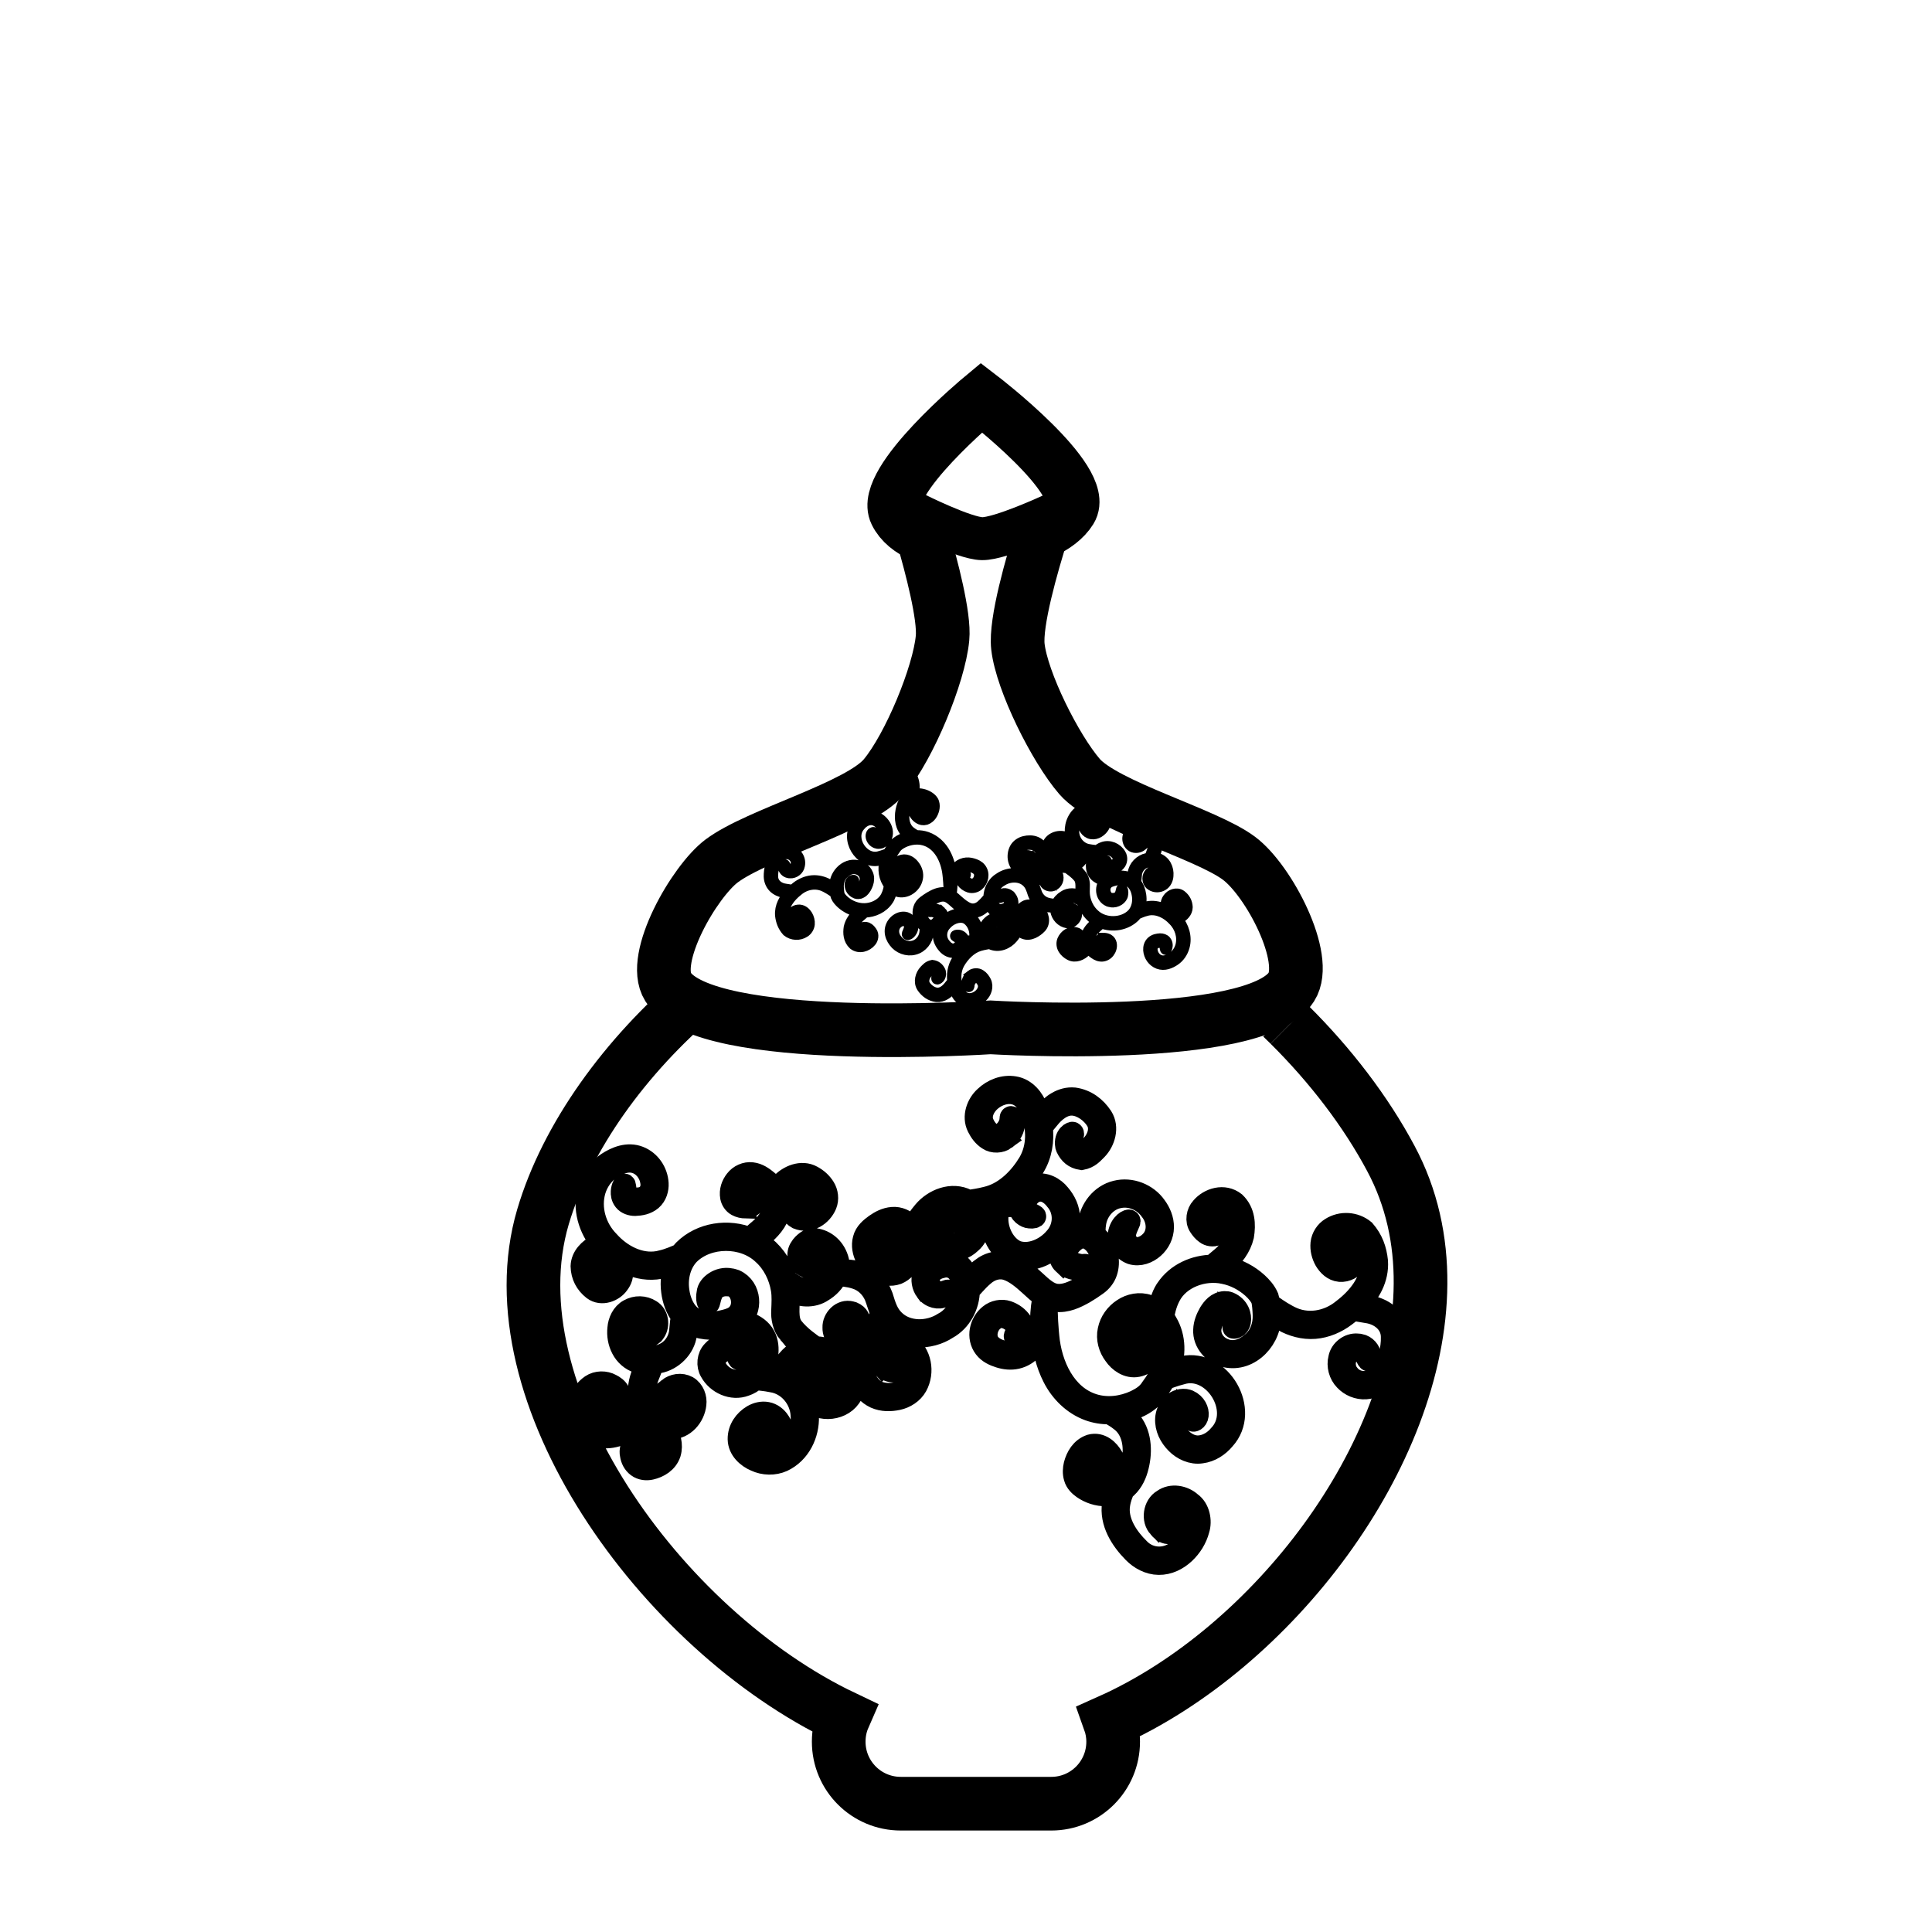
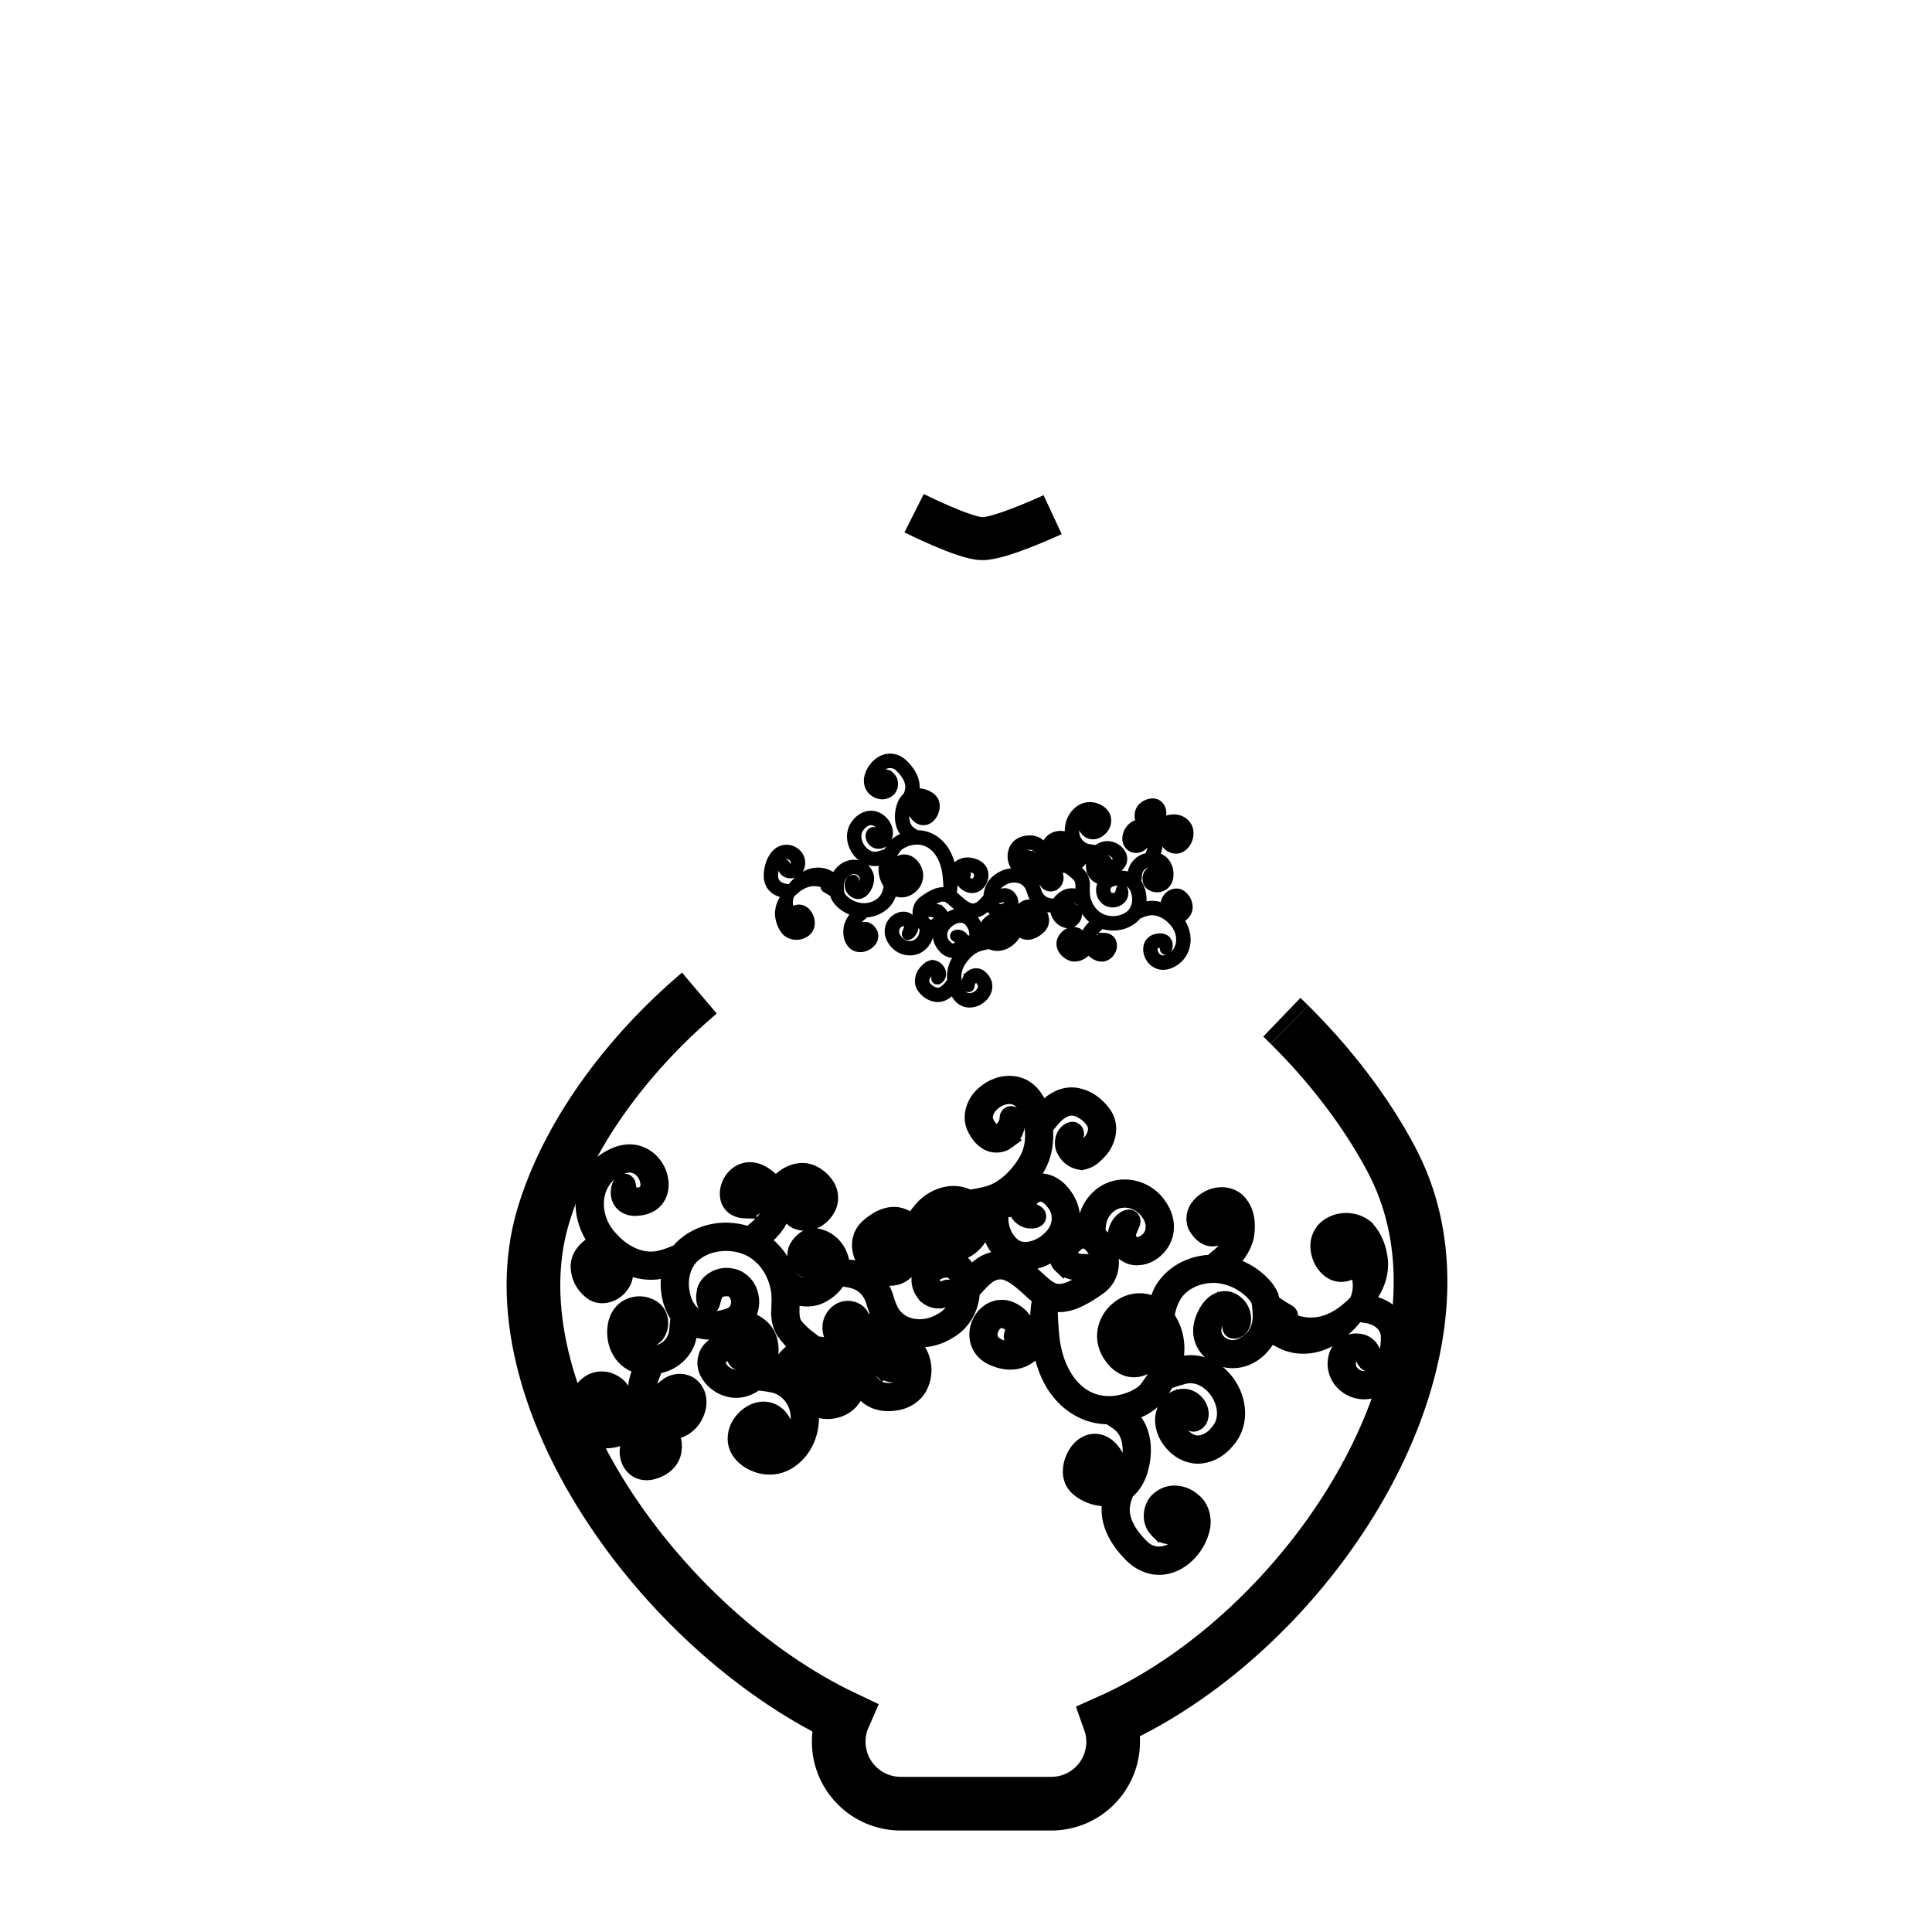
<svg xmlns="http://www.w3.org/2000/svg" xmlns:xlink="http://www.w3.org/1999/xlink" version="1.1" id="Layer_1" x="0px" y="0px" width="180px" height="180px" viewBox="0 0 180 180" enable-background="new 0 0 180 180" xml:space="preserve">
  <symbol id="Florid_Vector_Pack_01" viewBox="-39.229 -23.248 78.457 46.496">
-     <path fill="none" stroke="#000000" stroke-width="2" stroke-miterlimit="10" d="M37.467,0.815   c-0.497,0.526-1.163,0.812-1.815,0.961l-0.207,0.046c-0.373,0.068-0.716,0.072-0.994,0.042c1.082,1.081,1.92,2.48,1.808,4.121   c-0.113,1.07-0.438,2.005-1.197,2.878c-0.886,0.733-2.157,0.81-3.121,0.201c-0.478-0.286-0.843-0.842-0.902-1.42   c-0.056-0.57,0.089-1.119,0.358-1.6c0.28-0.457,0.724-0.933,1.375-0.993c0.661-0.043,1.185,0.282,1.543,0.797h-0.001   c0.446,0.845-0.216,1.576-0.635,1.705c-0.485,0.199-0.793-0.06-0.734-0.118c0.043-0.085,0.287-0.044,0.558-0.289   c0.276-0.225,0.52-0.719,0.2-1.068c-0.04-0.058-0.11-0.104-0.159-0.16c-0.631-0.564-1.441-0.085-1.735,0.72   c-0.339,0.788-0.114,1.665,0.661,2.004c0.708,0.359,1.724,0.215,2.257-0.334c0.48-0.635,0.867-1.558,0.907-2.404   c0.122-1.784-1.156-3.341-2.587-4.432c-1.399-1.157-3.355-1.481-4.965-0.636C28,0.88,27.915,0.918,27.832,0.967   c-0.696,0.376-1.26,0.802-1.619,1.042c-0.025,0.189-0.065,0.39-0.132,0.625c-0.237,0.549-0.603,0.946-0.993,1.311   c-0.788,0.718-1.751,1.222-2.784,1.483c-0.182,0.045-0.364,0.078-0.547,0.103c0.084,0.053,0.17,0.112,0.255,0.179l0,0   c0.82,0.65,1.508,1.549,1.765,2.622c0.173,1.053,0.129,2.251-0.774,3.115c-1.016,0.805-2.416,0.375-3.135-0.486   c-0.393-0.42-0.556-1.213-0.176-1.757c0.163-0.241,0.325-0.458,0.594-0.645c0.243-0.195,0.69-0.283,1.014-0.117v0.001   c0.766,0.464,0.735,1.104,0.613,1.146c-0.151,0.1-0.518-0.437-0.915-0.59l-0.077-0.018c-0.222-0.053-0.602,0.365-0.756,0.674   c-0.143,0.313-0.024,0.692,0.262,0.988c0.553,0.596,1.605,0.833,2.185,0.309c0.582-0.523,0.711-1.568,0.563-2.403   c-0.17-0.867-0.717-1.638-1.415-2.228l-0.112-0.092c-0.298-0.243-0.561-0.468-0.71-0.644c-1.681-0.013-3.372-0.754-4.34-2.205   c-0.059-0.096-0.132-0.186-0.18-0.293c-0.371-0.705-0.469-1.385-0.453-1.88c-0.287,0.286-0.632,0.521-1.035,0.656   c-0.801,0.282-1.699,0.101-2.366-0.35c-0.678-0.442-1.189-1.144-1.355-1.954c-0.182-0.81,0.072-1.688,0.554-2.314   c0.427-0.631,1.254-1.238,2.164-1.052c0.861,0.181,1.54,0.844,1.721,1.719h-0.001c0.218,1.324-1.412,1.988-1.98,1.324   c-0.493-0.536-0.452-0.965-0.395-0.981c0.086-0.053,0.264,0.39,0.718,0.67c0.35,0.259,1.335-0.343,0.987-1.09   c-0.042-0.113-0.092-0.226-0.161-0.327c-0.324-0.5-0.935-0.821-1.482-0.688c-0.553,0.114-1.019,0.649-1.312,1.202   c-0.626,1.124,0.028,2.602,1.176,3.13c0.563,0.271,1.222,0.296,1.764,0.019c0.553-0.272,0.944-0.808,1.248-1.404   c0.613-1.184,0.59-2.593,0.049-3.823c-0.266-0.617-0.627-1.196-1.038-1.749c-0.382-0.609-0.86-0.91-1.494-1.223   c-1.209-0.566-2.626-0.744-3.891-0.353C7.196-6.575,5.877-3.697,5.634-1.01l-0.04,0.434c-0.116,1.314-0.108,2.47-0.143,3.093   c0.248-0.124,0.517-0.218,0.817-0.262c1.04-0.125,1.938,0.328,2.725,0.768c0.396,0.233,0.774,0.486,1.143,0.75   c0.404,0.282,0.754,0.714,0.91,1.199c0.324,0.98,0.076,2.026-0.489,2.827c-0.164,0.225-0.364,0.438-0.6,0.61   C9.951,8.683,9.928,9.071,10,9.501c0.004,0.059,0.022,0.115,0.03,0.172c0.22,1.094,1.093,2.053,2.187,2.241   c1.094,0.224,2.271-0.291,2.915-1.21c0.711-0.894,0.772-2.19-0.057-2.946c-0.379-0.371-0.926-0.605-1.399-0.518   c-0.441,0.063-0.854,0.564-0.901,1.004c0.002,0.049-0.009,0.096-0.001,0.147c0.053,0.681,0.544,1.254,0.409,1.377   c-0.072,0.124-0.86-0.217-1.034-1.279l0,0c-0.05-0.82,0.444-1.527,1.201-1.814c0.779-0.236,1.544,0.079,2.073,0.547   c0.54,0.472,0.89,1.182,0.895,1.912c0.013,0.733-0.287,1.416-0.691,1.963c-0.802,1.142-2.324,1.75-3.703,1.399   c-1.401-0.336-2.413-1.632-2.562-3.018h0.001C9.331,9.183,9.358,8.917,9.415,8.696c-0.021,0.007-0.04,0.016-0.06,0.022   c-0.52,0.17-1.127,0.042-1.541-0.26c-0.423-0.306-0.733-0.649-0.986-1.11C6.561,6.912,6.567,6.157,6.998,5.75l0.001,0.001   c1.084-1.035,2.369-0.294,2.099-0.102C9.022,5.693,8.854,5.604,8.505,5.67c-0.328,0.055-0.847,0.235-1.11,0.593   C7.359,6.315,7.326,6.368,7.308,6.424c-0.2,0.525,0.503,1.356,1.09,1.643c0.637,0.309,1.376-0.141,1.761-0.807   c0.397-0.655,0.535-1.508,0.254-2.189c-0.246-0.676-1.071-1.063-1.767-1.522C7.931,3.144,7.145,2.792,6.404,2.871   c-0.741,0.07-1.357,0.656-1.985,1.234c-0.64,0.586-1.304,1.18-2.164,1.57C1.39,6.092,0.261,5.944-0.49,5.379   c-0.082-0.052-0.16-0.112-0.239-0.173c-0.559-0.468-0.897-0.992-1.066-1.382c-0.047,0.38-0.148,0.755-0.307,1.112   c-0.226,0.465-0.642,0.905-1.189,1.067c-0.545,0.162-1.094,0.059-1.564-0.117c-0.066-0.026-0.133-0.056-0.2-0.088   C-5.272,6.013-5.607,6.31-5.922,6.682l0,0c-0.939,0.982-0.597,2.449,0.319,3.44c0.808,1.019,2.278,1.598,3.389,0.996   c1.139-0.568,1.057-2.335,0.049-3.087c-0.47-0.393-1.157-0.565-1.571-0.244C-4.244,8.162-4.465,8.734-4.07,9.156l-0.001,0.001   c0.223,0.274,0.549,0.442,0.753,0.476c0.204,0.047,0.344-0.045,0.424,0.002c0.079,0.014,0.008,0.362-0.441,0.443   c-0.405,0.056-0.953-0.135-1.308-0.627C-4.699,9.38-4.734,9.292-4.777,9.214c-0.201-0.393-0.157-0.915,0.065-1.271   c0.234-0.351,0.47-0.622,0.882-0.826c0.839-0.337,1.679,0.048,2.216,0.562c0.977,0.814,1.172,2.504,0.333,3.494   c0.351-0.011,0.769,0.02,1.219,0.127v-0.001c0.202,0.048,0.399,0.109,0.591,0.177c-0.104-0.262-0.193-0.582-0.235-0.944l0,0   C0.101,8.951,0.755,7.201,2.281,6.379c1.641-0.662,3.365,0.162,4.397,1.342c0.523,0.609,0.89,1.406,0.888,2.25   c0.012,0.85-0.382,1.643-0.903,2.246c-0.486,0.615-1.401,1.146-2.304,0.864c-0.847-0.271-1.515-1.025-1.501-1.992h0.001   c0.033-0.682,0.667-1.038,0.993-1.059c0.355-0.046,0.555,0.04,0.561,0.114c0.064,0.184-0.982,0.31-0.925,1.08   c0.006,0.057,0.006,0.114,0.021,0.171c0.126,0.558,0.667,1.073,1.24,1.126c0.58,0.07,1.149-0.323,1.549-0.852   c0.9-1.034,0.82-2.567-0.117-3.561C5.325,7.115,3.844,6.474,2.644,6.912c-1.136,0.505-1.85,1.968-1.743,3.281l0.017,0.213   c0.049,0.519,0.139,0.983,0.188,1.313c1.337,0.646,2.402,1.773,3.17,3.009c0.699,1.132,0.917,2.499,0.744,3.801   c0.168,0.15,0.38,0.402,0.608,0.686l0,0c0.579,0.747,1.389,1.383,2.266,1.325c0.844-0.054,1.741-0.709,2.193-1.439   c0.47-0.757,0.144-1.729-0.506-2.388c-0.274-0.301-0.816-0.695-0.961-0.592c-0.358,0.111-0.716,0.462-0.766,0.808H7.853   c-0.107,0.439,0.197,0.897,0.052,1.013c-0.056,0.134-0.829-0.244-0.655-1.228l0.065-0.186c0.273-0.563,0.686-0.953,1.394-1.057   c0.75,0.15,1.028,0.531,1.422,0.911c0.709,0.734,1.128,2.049,0.492,3.048c-0.601,0.911-1.474,1.572-2.597,1.732   c-1.159,0.11-2.133-0.631-2.764-1.399l-0.105-0.124c-0.108-0.136-0.198-0.274-0.27-0.406c-0.083,0.339-0.193,0.669-0.328,0.985   c-0.294,0.878-1.036,1.816-2.095,1.988c-1.029,0.178-2.042-0.233-2.756-0.911c-0.721-0.647-1.174-1.828-0.681-2.816   c0.23-0.453,0.509-0.862,0.981-1.163c0.463-0.318,1.176-0.283,1.614,0.041l-0.001,0.001c0.582,0.403,0.815,1.011,0.812,1.451   c0,0.463-0.266,0.668-0.32,0.612c-0.076-0.053-0.007-0.275-0.122-0.599c-0.104-0.316-0.387-0.768-0.817-0.995   c-0.063-0.034-0.127-0.059-0.191-0.078C0.37,17.543-0.285,18.329-0.502,19c-0.2,0.705,0.194,1.484,0.799,1.978   C0.9,21.473,1.73,21.75,2.458,21.561c0.737-0.178,1.262-0.825,1.526-1.608c0.636-1.55,0.655-3.331-0.182-4.779   C2.961,13.77,1.685,12.46,0.107,12l-0.252-0.068c-0.662-0.172-1.27-0.248-1.667-0.315c-0.041,0.024-0.084,0.047-0.128,0.069   c-1.451,0.742-3.138,0.032-4.059-1.06c-0.412-0.48-0.78-1.011-0.979-1.641c-0.074,0.128-0.17,0.259-0.292,0.387l0,0   c-0.399,0.424-1.029,0.72-1.649,0.661c-0.616-0.047-1.142-0.329-1.591-0.646c-0.417-0.301-0.942-0.717-1.098-1.351   c-0.165-0.609-0.028-1.229,0.229-1.741c0.491-0.971,1.628-1.948,2.93-1.489c0.598,0.258,0.984,0.723,1.218,1.309   c0.105,0.302,0.109,0.71-0.106,1.022c-0.208,0.31-0.537,0.478-0.868,0.527l0,0C-8.638,7.74-9.059,7.501-9.19,7.238   c-0.144-0.261-0.057-0.44,0.007-0.449c0.179-0.006,0.415,0.389,0.947,0.24c0.038-0.003,0.07-0.024,0.106-0.032   c0.773-0.215,0.083-1.435-0.651-1.642c-0.774-0.234-1.662,0.455-2.044,1.24c-0.425,0.836-0.254,1.729,0.614,2.229   c0.74,0.586,1.71,0.844,2.366,0.225l0.1-0.094c0.254-0.252,0.465-0.515,0.63-0.681c-0.036-0.625,0.16-1.272,0.527-1.761   l0.142-0.191c0.324-0.383,0.683-0.631,0.982-0.773c-0.245-0.187-0.455-0.432-0.572-0.747C-6.247,4.249-6.114,3.634-5.788,3.19   h0.001c0.404-0.608,1.243-0.768,1.65-0.5c0.414,0.231,0.478,0.514,0.428,0.555c-0.067,0.07-0.288-0.104-0.619-0.158   c-0.319-0.058-0.754,0.121-1.014,0.576c-0.04,0.065-0.071,0.133-0.098,0.202c-0.291,0.708,0.296,1.353,1.097,1.523   c0.776,0.244,1.5-0.149,1.76-0.921c0.531-1.518-0.082-3.474-1.578-4.246c-1.397-0.897-3.401-0.911-4.578,0.25   c-0.615,0.593-0.833,1.307-1.118,2.242c-0.32,0.889-0.997,1.716-1.902,2.111c-0.091,0.046-0.187,0.081-0.284,0.119   c-0.78,0.26-1.472,0.209-1.903,0.092c0.059,0.252,0.075,0.518,0.034,0.794c-0.183,1.078-0.968,2.012-2.116,2.212   c-0.29,0.039-0.626-0.02-0.894-0.206c-0.23-0.175-0.428-0.354-0.578-0.616c-0.337-0.476-0.259-1.348,0.345-1.682v0.001   c0.787-0.394,1.304,0.095,1.226,0.2c-0.05,0.18-0.604,0.104-0.936,0.366c-0.029,0.014-0.048,0.038-0.069,0.058   c-0.459,0.389,0.289,1.471,0.928,1.238c0.723-0.164,1.378-0.914,1.472-1.673c0.115-0.783-0.429-1.507-1.138-1.963   c-0.69-0.476-1.556-0.511-2.278-0.085l-0.112,0.068c-0.272,0.165-0.518,0.326-0.708,0.423c-0.341,1.227-1.046,2.366-2.052,3.174   c-0.269,0.215-0.557,0.402-0.86,0.56c0.175,0.078,0.372,0.196,0.566,0.353l0,0c0.745,0.624,1.489,1.383,1.739,2.452   c0.117,0.486,0.049,0.963-0.129,1.395c0.162,0.13,0.357,0.324,0.566,0.537l0,0c0.608,0.655,1.466,1.101,2.208,0.723   c0.743-0.358,1.381-1.186,1.051-1.916c-0.258-0.722-1.294-1.277-1.869-0.888c-0.26,0.162-0.447,0.649-0.441,0.985   c-0.018,0.329,0.281,0.481,0.668,0.442v0.001c0.524-0.035,0.647-0.273,0.812-0.333c0.07-0.021,0.208,0.166,0.069,0.46   c-0.142,0.278-0.502,0.486-0.907,0.509c-0.061,0.008-0.122,0.001-0.183-0.004c-0.285-0.018-0.604-0.116-0.836-0.373   c-0.244-0.262-0.272-0.617-0.246-0.893c0.084-0.524,0.282-1.089,0.85-1.397c1.167-0.476,2.273,0.305,2.679,1.284   c0.209,0.518,0.128,1.149-0.159,1.605c-0.288,0.462-0.67,0.796-1.138,1.051c-1.013,0.566-2.23,0.009-2.872-0.68l-0.113-0.108   c-0.17-0.175-0.3-0.357-0.392-0.524c-0.227,0.355-0.518,0.664-0.82,0.899c-0.373,0.302-0.832,0.647-1.416,0.71   c-0.585,0.077-1.192-0.215-1.53-0.657c-0.345-0.436-0.549-0.99-0.438-1.594c0.058-0.298,0.252-0.611,0.544-0.774   c0.301-0.157,0.532-0.203,0.849-0.211v0.001c0.9,0.057,1.047,0.893,0.859,0.886c-0.164,0.055-0.464-0.309-0.928-0.252   c-0.037,0.002-0.072,0.001-0.11,0.009c-0.81,0.007-0.747,1.064-0.223,1.611c0.525,0.604,1.365,0.38,2.004-0.227   c0.665-0.541,1.142-1.296,0.986-2.08c-0.139-0.784-0.739-1.485-1.397-2.049l-0.108-0.087c-0.288-0.238-0.533-0.469-0.665-0.647   c-2.047,0.845-4.58,0.5-6.201-1.116c-0.111-0.119-0.212-0.245-0.306-0.375c-0.376-0.143-1.035-0.476-1.84-0.647   c-0.089-0.019-0.174-0.049-0.262-0.06c-1.704-0.288-3.413,0.602-4.573,1.897c-1.231,1.243-1.774,3.093-1.285,4.743   c0.246,0.809,0.748,1.536,1.444,2.015c0.698,0.47,1.548,0.816,2.303,0.575c0.751-0.212,1.333-0.947,1.456-1.734   c0.16-0.821-0.295-1.518-1.158-1.572c-0.084-0.014-0.165-0.011-0.249-0.02c-1.159-0.121-0.853,1.368-1.052,1.301   c-0.077,0.021-0.242-0.209-0.279-0.67c-0.011-0.225,0.012-0.542,0.247-0.837c0.236-0.301,0.655-0.431,1.016-0.431l0,0   c0.527,0.025,1.06,0.103,1.536,0.498c0.455,0.392,0.623,1.001,0.594,1.533c-0.061,1.071-0.728,2.08-1.755,2.478   c-1.062,0.412-2.153-0.032-2.965-0.569c-0.853-0.558-1.472-1.457-1.752-2.426c-0.543-1.777,0.055-3.73,1.219-5.083   c-0.14-0.028-0.297-0.082-0.456-0.167l0,0c-0.669-0.357-1.396-1.017-1.427-1.949c0.021-0.891,0.408-1.626,1.105-2.171   c0.793-0.595,1.901-0.142,2.361,0.528c0.245,0.323,0.48,0.813,0.287,1.331c-0.2,0.494-0.67,0.758-1.155,0.78v0.001   c-0.323,0.022-0.637-0.197-0.712-0.407c-0.087-0.208-0.007-0.337,0.062-0.352c0.196-0.002,0.35,0.189,0.672,0.126   c0.025,0.001,0.05-0.006,0.075-0.009c1.34-0.235-0.357-2.307-1.247-1.467c-0.447,0.325-0.814,1.012-0.822,1.567   c-0.013,0.577,0.43,1.079,0.99,1.407l0.091,0.049c0.213,0.12,0.404,0.244,0.529,0.36c0.011-0.011,0.022-0.022,0.033-0.033   c1.321-1.41,3.425-2.377,5.428-1.807v0.001c0.447,0.12,0.819,0.298,1.113,0.484c-0.386-0.858-0.495-1.836-0.368-2.749   c0.098-0.781,0.388-1.642,0.917-2.305c-0.082-0.217-0.094-0.735-0.166-1.323h-0.001c-0.109-1.15-0.893-2.101-2.035-2.345   c-1.101-0.35-2.356-0.073-2.829,0.96c-0.478,0.934-0.402,2.427,0.536,2.831c0.45,0.202,1.055,0.128,1.384-0.19   c0.342-0.271,0.266-0.918-0.043-1.186l0.001-0.001c-0.438-0.358-1.038-0.182-1.11-0.26c-0.247-0.102,0.663-0.963,1.619-0.129   c0.054,0.065,0.108,0.129,0.148,0.198c0.408,0.61,0.291,1.601-0.394,2.005c-0.618,0.401-1.405,0.402-2.026,0.051   c-0.65-0.347-0.964-1.089-1.012-1.722c-0.07-0.652,0.039-1.317,0.349-1.908c0.301-0.59,0.851-1.086,1.501-1.283   c0.323-0.102,0.649-0.138,0.971-0.131c-0.179-0.166-0.385-0.447-0.539-0.811l0,0c-0.312-0.738-0.474-1.609-0.32-2.438   c-0.116-0.222-0.245-0.572-0.397-0.957l0,0c-0.362-1.001-1.123-1.855-2.15-1.982c-1.008-0.149-2.196,0.175-2.461,1.146   c-0.291,0.913,0.138,2.141,0.965,2.583c0.75,0.457,2.232-0.375,1.454-1.077l0.001-0.001c-0.185-0.23-0.412-0.413-0.563-0.508   c-0.145-0.1-0.192-0.091-0.295-0.12c-0.126-0.009,0.062-0.378,0.432-0.297c0.324,0.038,0.701,0.235,0.983,0.611l0.113,0.179   c0.169,0.284,0.247,0.726,0.057,1.079c-0.184,0.336-0.474,0.536-0.747,0.67c-0.547,0.31-1.329,0.309-1.871-0.061   c-1.061-0.731-1.479-2.075-1.119-3.277c1.126-2.65,5.056-1.717,5.702,0.614l0.073,0.169c0.049,0.125,0.087,0.248,0.118,0.367   c0.326-0.598,0.78-1.158,1.373-1.518c0.028-0.167,0.117-0.388,0.239-0.622l0,0c0.323-0.592,0.548-1.277,0.392-1.846   c-0.134-0.556-0.756-0.961-1.356-1.084c-0.597-0.155-1.085,0.261-1.125,0.866c-0.021,0.287,0.07,0.575,0.24,0.734   c0.179,0.15,0.508,0.223,0.55,0.113l0.001,0.001c0.176-0.169,0.322-0.58,0.487-0.558c0.13-0.011,0.431,0.47-0.107,1.062   c-0.045,0.04-0.095,0.072-0.153,0.095c-1.13,0.357-1.819-0.817-1.632-1.605c0.058-0.413,0.261-0.83,0.629-1.099   c0.369-0.276,0.856-0.314,1.245-0.225c0.757,0.168,1.524,0.62,1.807,1.458c0.247,0.827-0.035,1.608-0.356,2.257l-0.052,0.105   c-0.003,0.005-0.006,0.01-0.009,0.015c0.145-0.035,0.297-0.059,0.454-0.07c1.287-0.004,2.216,1.126,2.338,2.277   c0.076,0.591-0.16,1.293-0.75,1.646c-0.607,0.329-1.315,0.194-1.81-0.196l0.001-0.001c-0.327-0.261-0.467-0.705-0.384-0.98   c0.069-0.279,0.243-0.359,0.3-0.325c0.15,0.114,0.048,0.556,0.536,0.852l0.1,0.068c0.752,0.461,1.579-0.229,1.367-1.113   c-0.135-0.841-0.878-1.64-1.704-1.598c-0.818,0.035-1.624,0.763-2.039,1.528c-0.424,0.797-0.374,1.773-0.042,2.646l0.056,0.137   c0.195,0.486,0.364,0.909,0.359,1.119c0.193,0.023,0.384,0.056,0.57,0.098c1.26,0.227,2.406,1.35,2.563,2.654l0.036,0.2   c0.051,0.398,0.019,0.755-0.046,1.027c0.275-0.238,0.595-0.429,0.967-0.549c1.147-0.334,2.282-0.264,3.357,0.197   c0.22-0.107,0.648-0.21,1.117-0.36v-0.001c2.332-0.45,1.795-4.108-0.161-4.715c-0.961-0.372-2.086,0.217-2.513,1.112   c-0.478,0.851,0.772,1.865,1.568,1.583v0.001c0.435-0.129,0.421-0.845,0.598-0.844c0.078-0.011,0.2,0.134,0.236,0.441   c0.058,0.278-0.152,0.891-0.718,1.031c-0.076,0.017-0.153,0.036-0.226,0.04c-0.706,0.051-1.317-0.259-1.757-0.748   c-0.472-0.479-0.553-1.347-0.204-1.911c0.598-1.107,2.018-1.762,3.242-1.293c0.368,0.121,0.689,0.32,0.963,0.569   c0.345-0.048,0.909-0.082,1.526-0.211l0,0c1.526-0.238,2.652-1.598,2.738-3.122c0.119-1.487-0.668-3.125-2.022-3.719   c-0.668-0.295-1.437-0.244-2.101,0.093c-0.677,0.313-1.19,0.897-1.108,1.578c0.062,0.668,0.591,1.327,1.226,1.581   c0.649,0.293,1.308-0.066,1.575-0.727h0.001c0.181-0.367-0.011-0.478-0.326-0.643c-0.281-0.125-0.491-0.19-0.489-0.276   c-0.001-0.082,0.232-0.185,0.644-0.138c0.196,0.037,0.488,0.081,0.716,0.4c0.229,0.342,0.123,0.778-0.028,1.042   c-0.041,0.094-0.099,0.164-0.148,0.245c-0.238,0.375-0.652,0.707-1.135,0.796c-0.484,0.093-0.962-0.04-1.346-0.262   c-0.762-0.448-1.336-1.257-1.323-2.207c0.017-0.991,0.833-1.699,1.585-2.013c0.776-0.365,1.743-0.397,2.542-0.035   c1.604,0.75,2.441,2.512,2.376,4.181c-0.022,1.472-0.941,2.934-2.296,3.55c0.174,0.262,0.409,0.683,0.729,1.111l0,0   c1.436,2.474,6.332,0.63,5.165-2.145c-0.406-1.249-2.26-1.507-3.136-0.62c-0.427,0.421-0.487,1.118-0.232,1.687   c0.198,0.556,0.884,0.662,1.377,0.336l0.001,0.001c0.709-0.402,0.127-0.998,0.241-1.135c0.036-0.046,0.296-0.034,0.531,0.326   c0.291,0.375,0.01,1.17-0.549,1.409c-0.079,0.051-0.163,0.081-0.247,0.109c-0.396,0.145-0.868,0.157-1.277-0.059   c-0.416-0.214-0.65-0.636-0.759-1.019c-0.239-0.738-0.056-1.73,0.628-2.24c1.244-1.048,3.468-0.618,4.019,1.006   c0.284,0.743,0.239,1.595-0.126,2.306c-0.377,0.707-1.041,1.204-1.74,1.479c-0.527,0.203-1.09,0.339-1.669,0.344   c-0.441,0.341-1.392,0.943-2.117,1.871c-0.066,0.102-0.124,0.204-0.173,0.309c-0.363,0.859-0.049,2.038-0.197,3.189   c0.05-0.039,0.102-0.077,0.159-0.113l0,0c0.851-0.597,2.147-0.649,3.023-0.042c0.542,0.321,1.071,0.84,1.338,1.475   c0.383-0.038,1.045-0.062,1.748-0.293l0,0c0.808-0.252,1.443-0.871,1.783-1.659c0.184-0.456,0.33-1.062,0.592-1.624   c-0.098-0.129-0.192-0.312-0.271-0.521l0,0c-0.395-1.229-1.397-2.403-2.612-1.886c-0.584,0.187-1.024,0.64-0.969,1.176   c0.031,0.54,0.549,0.974,1.004,0.74V0.6c0.303-0.114,0.612-0.303,0.745-0.191c0.127,0.09,0.007,0.564-0.569,0.799   c-0.042,0.018-0.085,0.03-0.13,0.037c-0.933,0.257-1.719-0.646-1.684-1.446c-0.029-0.879,0.731-1.52,1.41-1.718   c0.2-0.079,0.42-0.124,0.645-0.136c-0.069-0.287-0.108-0.693-0.073-1.151h-0.001c0.115-1.279,0.499-2.88,1.933-3.546   c0.69-0.304,1.428-0.288,2.114-0.143c0.696,0.15,1.387,0.584,1.752,1.24c0.707,1.295,0.414,3.031-0.836,3.926   C-8.142-1.292-9-1.319-9.673-1.674c-0.358-0.179-0.669-0.618-0.648-1.063c0.005-0.437,0.203-0.805,0.46-1.09l0.001,0.001   c0.74-0.793,1.696-0.432,1.584-0.276C-8.32-3.932-8.995-3.945-9.45-3.333c-0.038,0.04-0.064,0.085-0.092,0.128   c-0.734,0.96,1.079,1.568,1.829,0.867c0.834-0.667,1.068-2.095,0.51-3.022c-0.533-0.949-1.952-1.207-2.967-0.857   c-1.043,0.397-1.5,1.65-1.624,2.823l-0.017,0.19c-0.042,0.459-0.081,0.875-0.135,1.166c0.407,0.054,0.801,0.214,1.102,0.483   c0.58,0.49,0.918,1.135,1.173,1.778l0.041,0.102c0.018,0.049,0.033,0.097,0.046,0.145c0.086-0.115,0.18-0.224,0.286-0.324   c1.421-1.547,3.881-1.507,5.499-0.442c1.28,0.704,2.027,2.134,2.036,3.578c0.235,0.176,0.698,0.813,1.378,1.387l0,0   C0.237,5.21,1.048,5.443,1.8,5.174c0.744-0.257,1.439-0.848,2.079-1.429C4.268,3.4,4.676,2.983,5.173,2.672   C5.046,2.241,4.919,1.42,4.917,0.413C4.78,0.234,4.62-0.105,4.451-0.492l0,0c-0.37-0.881-0.984-1.71-1.847-1.935   C1.796-2.634,0.655-2.319,0.151-1.698c-0.52,0.652-0.242,1.783,0.463,2.242c0.655,0.543,1.765-0.063,2.053-0.726h0.001   c0.148-0.332-0.292-0.75-0.195-0.878c0.039-0.074,0.22-0.082,0.451,0.074C3.153-0.873,3.45-0.372,3.239,0.102L3.146,0.286   C2.797,0.786,2.373,1.1,1.814,1.297C1.256,1.488,0.585,1.346,0.14,0.978c-0.891-0.702-1.219-2.101-0.477-3.074   C0.023-2.574,0.57-2.808,1.055-2.96c0.503-0.161,1.067-0.225,1.615-0.1c1.134,0.254,1.857,1.221,2.277,2.133l0.034,0.073   c0.137-1.367,0.448-2.739,1.091-3.992C6.759-6.2,7.924-7.365,9.393-7.901c0.624-0.227,1.28-0.326,1.933-0.319   c0.268-0.158,0.649-0.37,1.022-0.67l0,0c1.102-0.829,1.356-2.337,1.101-3.708c-0.175-1.382-1.091-2.685-2.485-2.631   c-1.303,0.013-2.871,0.903-2.264,2.267c0.187,0.61,0.676,1.208,1.207,1.238c0.488,0.06,1.131-0.618,1.222-1.058h0.001   c0.059-0.227-0.251-0.476-0.49-0.625c-0.239-0.157-0.408-0.257-0.392-0.341c0.014-0.083,0.24-0.135,0.596-0.051   c0.176,0.047,0.392,0.122,0.606,0.313c0.221,0.174,0.386,0.589,0.278,0.928c-0.02,0.107-0.069,0.183-0.106,0.272   c-0.37,0.671-1.113,1.393-2.083,1.131c-0.866-0.301-1.293-1.071-1.496-1.816c-0.091-0.385-0.121-0.802,0.005-1.218   c0.117-0.438,0.466-0.768,0.766-0.98c0.64-0.452,1.401-0.692,2.186-0.69c0.307,0,0.617,0.054,0.912,0.155   c-0.128-0.242-0.237-0.533-0.293-0.872h-0.001c-0.278-1.819,0.775-3.419,1.921-4.582c0.596-0.607,1.441-1.081,2.361-1.09   c0.919-0.015,1.771,0.42,2.399,1.009c0.633,0.595,1.109,1.348,1.333,2.204c0.259,0.813,0.046,1.97-0.724,2.513   c-0.657,0.603-1.806,0.85-2.62,0.258c-0.86-0.493-1.054-1.869-0.379-2.567l0.001,0.001c0.182-0.228,0.41-0.459,0.745-0.533   c0.349-0.077,0.638,0.116,0.756,0.267c0.259,0.318,0.253,0.561,0.185,0.594c-0.079,0.046-0.241-0.143-0.498-0.282   c-0.248-0.137-0.443-0.02-0.751,0.431c-0.047,0.061-0.081,0.12-0.105,0.177c-0.31,0.544,0.015,1.258,0.607,1.508   c0.585,0.267,1.301,0.049,1.78-0.463c1.015-0.939,0.224-2.76-0.783-3.667c-1.047-1.059-2.74-1.098-3.776-0.001   c-1.045,1.026-1.963,2.402-1.865,3.842l0.026,0.222c0.08,0.599,0.296,1.093,0.431,1.418c0.166,0.12,0.318,0.257,0.451,0.411   c0.529,0.598,0.788,1.345,0.931,2.07c0.291,1.408,0.13,3.163-1.075,4.239l-0.18,0.166c-0.154,0.124-0.309,0.224-0.462,0.307   c0.543,0.096,1.072,0.26,1.569,0.484c0.669,0.285,1.424,0.8,1.813,1.445c0.278,0.376,0.544,0.769,0.776,1.186   c0.321,0.096,0.854,0.321,1.486,0.477l0,0c3.028,0.976,5.768-3.408,3.549-5.703c-0.466-0.559-1.133-0.959-1.826-1.015   c-0.697-0.063-1.358,0.301-1.845,0.848c-0.475,0.529-0.773,1.269-0.619,1.921c0.129,0.637,0.808,1.189,1.298,0.849v0.001   c0.334-0.189,0.554-0.551,0.584-0.781c0.057-0.237-0.083-0.389-0.03-0.468c0.005-0.076,0.404-0.012,0.47,0.495   c0.058,0.459-0.214,1.083-0.86,1.379c-0.1,0.037-0.202,0.071-0.305,0.087c-1.111,0.114-1.764-0.897-1.822-1.756   c-0.057-0.901,0.376-1.72,0.965-2.31c0.57-0.587,1.465-1.016,2.342-0.877c0.871,0.108,1.621,0.611,2.151,1.249   c2.439,2.684-0.33,7.509-3.881,6.761c-0.086-0.011-0.17-0.03-0.257-0.05c-0.431-0.104-0.794-0.269-1.076-0.443   c0.019,0.032,0.035,0.066,0.049,0.1c0.618,1.4,0.597,3.148-0.201,4.492c-0.093,0.18-0.203,0.359-0.329,0.531   c0.089,0.422,0.212,1.172,0.61,1.935l0,0c0.881,1.736,3.152,2.555,5.047,2.136c0.967-0.191,1.887-0.672,2.626-1.325   c0.364-0.325,0.703-0.712,0.875-1.109c0.114-0.334,0.147-0.991,0.166-1.44c0.03-0.99-0.303-1.941-1.048-2.564   c-0.737-0.655-1.685-0.999-2.574-0.641c-0.877,0.304-1.469,1.213-1.252,2.123c0.175,0.836,0.917,1.997,1.587,1.584v0.001   c0.442-0.242,0.691-0.809,0.68-1.127c0.007-0.332-0.243-0.475-0.207-0.559c-0.026-0.082,0.499-0.084,0.65,0.552   c0.102,0.556-0.142,1.407-1.028,1.78c-0.132,0.05-0.278,0.071-0.42,0.067c-0.726-0.039-1.144-0.584-1.419-1.025   c-0.269-0.474-0.491-0.998-0.511-1.58c-0.07-1.199,0.894-2.25,1.987-2.497c2.349-0.547,4.389,1.793,4.185,3.94   c-0.009,0.127-0.015,0.244-0.021,0.359c0.281-0.303,0.681-0.644,1.193-0.934V0.453c0.888-0.503,1.937-0.797,2.985-0.713   c1.048,0.082,2.038,0.519,2.848,1.131c0.24,0.176,0.48,0.367,0.714,0.572c0.27-0.078,0.747-0.136,1.278-0.234l0,0   c1.237-0.168,2.291-1.004,2.315-2.25c0.042-1.186-0.332-2.539-1.062-3.462c-0.719-0.981-2.216-1.002-2.925-0.061   c-0.36,0.425-0.438,1.044-0.241,1.538c0.171,0.491,0.75,0.751,1.23,0.603v0.001c0.632-0.164,0.687-0.858,0.865-0.866   c0.067-0.007,0.204,0.18,0.152,0.537c-0.028,0.348-0.393,0.869-0.965,0.961c-0.083,0.017-0.165,0.036-0.246,0.031   c-0.785,0.07-1.568-0.541-1.704-1.296c-0.191-0.712,0.032-1.527,0.54-2.047c0.493-0.532,1.221-0.836,1.955-0.788   c0.741,0.043,1.402,0.471,1.838,1.003c0.843,1.111,1.197,2.41,1.197,3.771C38.214-0.436,37.966,0.294,37.467,0.815z M-16.751-2.08   c-0.742-0.129-1.427-0.551-1.893-1.117c-0.051-0.06-0.11-0.117-0.156-0.184c-0.391-0.522-0.565-1.053-0.606-1.404   c-0.091,0.03-0.183,0.057-0.277,0.079l-0.258,0.064c-0.504,0.108-0.962,0.105-1.32,0.054c0.399,0.535,0.639,1.189,0.708,1.813   c0.077,0.591,0.045,1.253-0.28,1.825c-0.315,0.578-0.878,0.957-1.44,1.17l-0.18,0.067c-0.238,0.076-0.465,0.116-0.668,0.13   c1.179,0.977,1.065,3.094-0.426,3.782c-0.153,0.043-0.307,0.114-0.47,0.124c-1.041,0.208-2.074-0.556-2.136-1.273   c-0.131-0.665,0.052-1.044,0.127-1.029c0.091,0.007,0.092,0.378,0.287,0.862c0.165,0.505,0.742,0.899,1.544,0.821l0,0   c1.165-0.022,1.632-1.742,0.884-2.597c-0.322-0.432-0.965-0.582-1.596-0.728c-0.621-0.118-1.265-0.148-1.848,0.017   c-1.217,0.282-1.883,1.5-2.062,2.75c-0.2,1.242,0.107,2.579,0.961,3.472c1.762,1.74,5.059,1.762,6.883,0.023   c0.939-0.843,1.535-2.057,1.738-3.304c0.101-0.628,0.057-1.262,0.032-1.952c-0.048-0.678,0.114-1.516,0.601-2.091l0.001,0.001   C-17.951-1.413-17.271-1.841-16.751-2.08z" />
+     <path fill="none" stroke="#000000" stroke-width="2" stroke-miterlimit="10" d="M37.467,0.815   c-0.497,0.526-1.163,0.812-1.815,0.961l-0.207,0.046c-0.373,0.068-0.716,0.072-0.994,0.042c1.082,1.081,1.92,2.48,1.808,4.121   c-0.113,1.07-0.438,2.005-1.197,2.878c-0.886,0.733-2.157,0.81-3.121,0.201c-0.478-0.286-0.843-0.842-0.902-1.42   c-0.056-0.57,0.089-1.119,0.358-1.6c0.28-0.457,0.724-0.933,1.375-0.993c0.661-0.043,1.185,0.282,1.543,0.797h-0.001   c0.446,0.845-0.216,1.576-0.635,1.705c-0.485,0.199-0.793-0.06-0.734-0.118c0.043-0.085,0.287-0.044,0.558-0.289   c0.276-0.225,0.52-0.719,0.2-1.068c-0.04-0.058-0.11-0.104-0.159-0.16c-0.631-0.564-1.441-0.085-1.735,0.72   c0.708,0.359,1.724,0.215,2.257-0.334c0.48-0.635,0.867-1.558,0.907-2.404   c0.122-1.784-1.156-3.341-2.587-4.432c-1.399-1.157-3.355-1.481-4.965-0.636C28,0.88,27.915,0.918,27.832,0.967   c-0.696,0.376-1.26,0.802-1.619,1.042c-0.025,0.189-0.065,0.39-0.132,0.625c-0.237,0.549-0.603,0.946-0.993,1.311   c-0.788,0.718-1.751,1.222-2.784,1.483c-0.182,0.045-0.364,0.078-0.547,0.103c0.084,0.053,0.17,0.112,0.255,0.179l0,0   c0.82,0.65,1.508,1.549,1.765,2.622c0.173,1.053,0.129,2.251-0.774,3.115c-1.016,0.805-2.416,0.375-3.135-0.486   c-0.393-0.42-0.556-1.213-0.176-1.757c0.163-0.241,0.325-0.458,0.594-0.645c0.243-0.195,0.69-0.283,1.014-0.117v0.001   c0.766,0.464,0.735,1.104,0.613,1.146c-0.151,0.1-0.518-0.437-0.915-0.59l-0.077-0.018c-0.222-0.053-0.602,0.365-0.756,0.674   c-0.143,0.313-0.024,0.692,0.262,0.988c0.553,0.596,1.605,0.833,2.185,0.309c0.582-0.523,0.711-1.568,0.563-2.403   c-0.17-0.867-0.717-1.638-1.415-2.228l-0.112-0.092c-0.298-0.243-0.561-0.468-0.71-0.644c-1.681-0.013-3.372-0.754-4.34-2.205   c-0.059-0.096-0.132-0.186-0.18-0.293c-0.371-0.705-0.469-1.385-0.453-1.88c-0.287,0.286-0.632,0.521-1.035,0.656   c-0.801,0.282-1.699,0.101-2.366-0.35c-0.678-0.442-1.189-1.144-1.355-1.954c-0.182-0.81,0.072-1.688,0.554-2.314   c0.427-0.631,1.254-1.238,2.164-1.052c0.861,0.181,1.54,0.844,1.721,1.719h-0.001c0.218,1.324-1.412,1.988-1.98,1.324   c-0.493-0.536-0.452-0.965-0.395-0.981c0.086-0.053,0.264,0.39,0.718,0.67c0.35,0.259,1.335-0.343,0.987-1.09   c-0.042-0.113-0.092-0.226-0.161-0.327c-0.324-0.5-0.935-0.821-1.482-0.688c-0.553,0.114-1.019,0.649-1.312,1.202   c-0.626,1.124,0.028,2.602,1.176,3.13c0.563,0.271,1.222,0.296,1.764,0.019c0.553-0.272,0.944-0.808,1.248-1.404   c0.613-1.184,0.59-2.593,0.049-3.823c-0.266-0.617-0.627-1.196-1.038-1.749c-0.382-0.609-0.86-0.91-1.494-1.223   c-1.209-0.566-2.626-0.744-3.891-0.353C7.196-6.575,5.877-3.697,5.634-1.01l-0.04,0.434c-0.116,1.314-0.108,2.47-0.143,3.093   c0.248-0.124,0.517-0.218,0.817-0.262c1.04-0.125,1.938,0.328,2.725,0.768c0.396,0.233,0.774,0.486,1.143,0.75   c0.404,0.282,0.754,0.714,0.91,1.199c0.324,0.98,0.076,2.026-0.489,2.827c-0.164,0.225-0.364,0.438-0.6,0.61   C9.951,8.683,9.928,9.071,10,9.501c0.004,0.059,0.022,0.115,0.03,0.172c0.22,1.094,1.093,2.053,2.187,2.241   c1.094,0.224,2.271-0.291,2.915-1.21c0.711-0.894,0.772-2.19-0.057-2.946c-0.379-0.371-0.926-0.605-1.399-0.518   c-0.441,0.063-0.854,0.564-0.901,1.004c0.002,0.049-0.009,0.096-0.001,0.147c0.053,0.681,0.544,1.254,0.409,1.377   c-0.072,0.124-0.86-0.217-1.034-1.279l0,0c-0.05-0.82,0.444-1.527,1.201-1.814c0.779-0.236,1.544,0.079,2.073,0.547   c0.54,0.472,0.89,1.182,0.895,1.912c0.013,0.733-0.287,1.416-0.691,1.963c-0.802,1.142-2.324,1.75-3.703,1.399   c-1.401-0.336-2.413-1.632-2.562-3.018h0.001C9.331,9.183,9.358,8.917,9.415,8.696c-0.021,0.007-0.04,0.016-0.06,0.022   c-0.52,0.17-1.127,0.042-1.541-0.26c-0.423-0.306-0.733-0.649-0.986-1.11C6.561,6.912,6.567,6.157,6.998,5.75l0.001,0.001   c1.084-1.035,2.369-0.294,2.099-0.102C9.022,5.693,8.854,5.604,8.505,5.67c-0.328,0.055-0.847,0.235-1.11,0.593   C7.359,6.315,7.326,6.368,7.308,6.424c-0.2,0.525,0.503,1.356,1.09,1.643c0.637,0.309,1.376-0.141,1.761-0.807   c0.397-0.655,0.535-1.508,0.254-2.189c-0.246-0.676-1.071-1.063-1.767-1.522C7.931,3.144,7.145,2.792,6.404,2.871   c-0.741,0.07-1.357,0.656-1.985,1.234c-0.64,0.586-1.304,1.18-2.164,1.57C1.39,6.092,0.261,5.944-0.49,5.379   c-0.082-0.052-0.16-0.112-0.239-0.173c-0.559-0.468-0.897-0.992-1.066-1.382c-0.047,0.38-0.148,0.755-0.307,1.112   c-0.226,0.465-0.642,0.905-1.189,1.067c-0.545,0.162-1.094,0.059-1.564-0.117c-0.066-0.026-0.133-0.056-0.2-0.088   C-5.272,6.013-5.607,6.31-5.922,6.682l0,0c-0.939,0.982-0.597,2.449,0.319,3.44c0.808,1.019,2.278,1.598,3.389,0.996   c1.139-0.568,1.057-2.335,0.049-3.087c-0.47-0.393-1.157-0.565-1.571-0.244C-4.244,8.162-4.465,8.734-4.07,9.156l-0.001,0.001   c0.223,0.274,0.549,0.442,0.753,0.476c0.204,0.047,0.344-0.045,0.424,0.002c0.079,0.014,0.008,0.362-0.441,0.443   c-0.405,0.056-0.953-0.135-1.308-0.627C-4.699,9.38-4.734,9.292-4.777,9.214c-0.201-0.393-0.157-0.915,0.065-1.271   c0.234-0.351,0.47-0.622,0.882-0.826c0.839-0.337,1.679,0.048,2.216,0.562c0.977,0.814,1.172,2.504,0.333,3.494   c0.351-0.011,0.769,0.02,1.219,0.127v-0.001c0.202,0.048,0.399,0.109,0.591,0.177c-0.104-0.262-0.193-0.582-0.235-0.944l0,0   C0.101,8.951,0.755,7.201,2.281,6.379c1.641-0.662,3.365,0.162,4.397,1.342c0.523,0.609,0.89,1.406,0.888,2.25   c0.012,0.85-0.382,1.643-0.903,2.246c-0.486,0.615-1.401,1.146-2.304,0.864c-0.847-0.271-1.515-1.025-1.501-1.992h0.001   c0.033-0.682,0.667-1.038,0.993-1.059c0.355-0.046,0.555,0.04,0.561,0.114c0.064,0.184-0.982,0.31-0.925,1.08   c0.006,0.057,0.006,0.114,0.021,0.171c0.126,0.558,0.667,1.073,1.24,1.126c0.58,0.07,1.149-0.323,1.549-0.852   c0.9-1.034,0.82-2.567-0.117-3.561C5.325,7.115,3.844,6.474,2.644,6.912c-1.136,0.505-1.85,1.968-1.743,3.281l0.017,0.213   c0.049,0.519,0.139,0.983,0.188,1.313c1.337,0.646,2.402,1.773,3.17,3.009c0.699,1.132,0.917,2.499,0.744,3.801   c0.168,0.15,0.38,0.402,0.608,0.686l0,0c0.579,0.747,1.389,1.383,2.266,1.325c0.844-0.054,1.741-0.709,2.193-1.439   c0.47-0.757,0.144-1.729-0.506-2.388c-0.274-0.301-0.816-0.695-0.961-0.592c-0.358,0.111-0.716,0.462-0.766,0.808H7.853   c-0.107,0.439,0.197,0.897,0.052,1.013c-0.056,0.134-0.829-0.244-0.655-1.228l0.065-0.186c0.273-0.563,0.686-0.953,1.394-1.057   c0.75,0.15,1.028,0.531,1.422,0.911c0.709,0.734,1.128,2.049,0.492,3.048c-0.601,0.911-1.474,1.572-2.597,1.732   c-1.159,0.11-2.133-0.631-2.764-1.399l-0.105-0.124c-0.108-0.136-0.198-0.274-0.27-0.406c-0.083,0.339-0.193,0.669-0.328,0.985   c-0.294,0.878-1.036,1.816-2.095,1.988c-1.029,0.178-2.042-0.233-2.756-0.911c-0.721-0.647-1.174-1.828-0.681-2.816   c0.23-0.453,0.509-0.862,0.981-1.163c0.463-0.318,1.176-0.283,1.614,0.041l-0.001,0.001c0.582,0.403,0.815,1.011,0.812,1.451   c0,0.463-0.266,0.668-0.32,0.612c-0.076-0.053-0.007-0.275-0.122-0.599c-0.104-0.316-0.387-0.768-0.817-0.995   c-0.063-0.034-0.127-0.059-0.191-0.078C0.37,17.543-0.285,18.329-0.502,19c-0.2,0.705,0.194,1.484,0.799,1.978   C0.9,21.473,1.73,21.75,2.458,21.561c0.737-0.178,1.262-0.825,1.526-1.608c0.636-1.55,0.655-3.331-0.182-4.779   C2.961,13.77,1.685,12.46,0.107,12l-0.252-0.068c-0.662-0.172-1.27-0.248-1.667-0.315c-0.041,0.024-0.084,0.047-0.128,0.069   c-1.451,0.742-3.138,0.032-4.059-1.06c-0.412-0.48-0.78-1.011-0.979-1.641c-0.074,0.128-0.17,0.259-0.292,0.387l0,0   c-0.399,0.424-1.029,0.72-1.649,0.661c-0.616-0.047-1.142-0.329-1.591-0.646c-0.417-0.301-0.942-0.717-1.098-1.351   c-0.165-0.609-0.028-1.229,0.229-1.741c0.491-0.971,1.628-1.948,2.93-1.489c0.598,0.258,0.984,0.723,1.218,1.309   c0.105,0.302,0.109,0.71-0.106,1.022c-0.208,0.31-0.537,0.478-0.868,0.527l0,0C-8.638,7.74-9.059,7.501-9.19,7.238   c-0.144-0.261-0.057-0.44,0.007-0.449c0.179-0.006,0.415,0.389,0.947,0.24c0.038-0.003,0.07-0.024,0.106-0.032   c0.773-0.215,0.083-1.435-0.651-1.642c-0.774-0.234-1.662,0.455-2.044,1.24c-0.425,0.836-0.254,1.729,0.614,2.229   c0.74,0.586,1.71,0.844,2.366,0.225l0.1-0.094c0.254-0.252,0.465-0.515,0.63-0.681c-0.036-0.625,0.16-1.272,0.527-1.761   l0.142-0.191c0.324-0.383,0.683-0.631,0.982-0.773c-0.245-0.187-0.455-0.432-0.572-0.747C-6.247,4.249-6.114,3.634-5.788,3.19   h0.001c0.404-0.608,1.243-0.768,1.65-0.5c0.414,0.231,0.478,0.514,0.428,0.555c-0.067,0.07-0.288-0.104-0.619-0.158   c-0.319-0.058-0.754,0.121-1.014,0.576c-0.04,0.065-0.071,0.133-0.098,0.202c-0.291,0.708,0.296,1.353,1.097,1.523   c0.776,0.244,1.5-0.149,1.76-0.921c0.531-1.518-0.082-3.474-1.578-4.246c-1.397-0.897-3.401-0.911-4.578,0.25   c-0.615,0.593-0.833,1.307-1.118,2.242c-0.32,0.889-0.997,1.716-1.902,2.111c-0.091,0.046-0.187,0.081-0.284,0.119   c-0.78,0.26-1.472,0.209-1.903,0.092c0.059,0.252,0.075,0.518,0.034,0.794c-0.183,1.078-0.968,2.012-2.116,2.212   c-0.29,0.039-0.626-0.02-0.894-0.206c-0.23-0.175-0.428-0.354-0.578-0.616c-0.337-0.476-0.259-1.348,0.345-1.682v0.001   c0.787-0.394,1.304,0.095,1.226,0.2c-0.05,0.18-0.604,0.104-0.936,0.366c-0.029,0.014-0.048,0.038-0.069,0.058   c-0.459,0.389,0.289,1.471,0.928,1.238c0.723-0.164,1.378-0.914,1.472-1.673c0.115-0.783-0.429-1.507-1.138-1.963   c-0.69-0.476-1.556-0.511-2.278-0.085l-0.112,0.068c-0.272,0.165-0.518,0.326-0.708,0.423c-0.341,1.227-1.046,2.366-2.052,3.174   c-0.269,0.215-0.557,0.402-0.86,0.56c0.175,0.078,0.372,0.196,0.566,0.353l0,0c0.745,0.624,1.489,1.383,1.739,2.452   c0.117,0.486,0.049,0.963-0.129,1.395c0.162,0.13,0.357,0.324,0.566,0.537l0,0c0.608,0.655,1.466,1.101,2.208,0.723   c0.743-0.358,1.381-1.186,1.051-1.916c-0.258-0.722-1.294-1.277-1.869-0.888c-0.26,0.162-0.447,0.649-0.441,0.985   c-0.018,0.329,0.281,0.481,0.668,0.442v0.001c0.524-0.035,0.647-0.273,0.812-0.333c0.07-0.021,0.208,0.166,0.069,0.46   c-0.142,0.278-0.502,0.486-0.907,0.509c-0.061,0.008-0.122,0.001-0.183-0.004c-0.285-0.018-0.604-0.116-0.836-0.373   c-0.244-0.262-0.272-0.617-0.246-0.893c0.084-0.524,0.282-1.089,0.85-1.397c1.167-0.476,2.273,0.305,2.679,1.284   c0.209,0.518,0.128,1.149-0.159,1.605c-0.288,0.462-0.67,0.796-1.138,1.051c-1.013,0.566-2.23,0.009-2.872-0.68l-0.113-0.108   c-0.17-0.175-0.3-0.357-0.392-0.524c-0.227,0.355-0.518,0.664-0.82,0.899c-0.373,0.302-0.832,0.647-1.416,0.71   c-0.585,0.077-1.192-0.215-1.53-0.657c-0.345-0.436-0.549-0.99-0.438-1.594c0.058-0.298,0.252-0.611,0.544-0.774   c0.301-0.157,0.532-0.203,0.849-0.211v0.001c0.9,0.057,1.047,0.893,0.859,0.886c-0.164,0.055-0.464-0.309-0.928-0.252   c-0.037,0.002-0.072,0.001-0.11,0.009c-0.81,0.007-0.747,1.064-0.223,1.611c0.525,0.604,1.365,0.38,2.004-0.227   c0.665-0.541,1.142-1.296,0.986-2.08c-0.139-0.784-0.739-1.485-1.397-2.049l-0.108-0.087c-0.288-0.238-0.533-0.469-0.665-0.647   c-2.047,0.845-4.58,0.5-6.201-1.116c-0.111-0.119-0.212-0.245-0.306-0.375c-0.376-0.143-1.035-0.476-1.84-0.647   c-0.089-0.019-0.174-0.049-0.262-0.06c-1.704-0.288-3.413,0.602-4.573,1.897c-1.231,1.243-1.774,3.093-1.285,4.743   c0.246,0.809,0.748,1.536,1.444,2.015c0.698,0.47,1.548,0.816,2.303,0.575c0.751-0.212,1.333-0.947,1.456-1.734   c0.16-0.821-0.295-1.518-1.158-1.572c-0.084-0.014-0.165-0.011-0.249-0.02c-1.159-0.121-0.853,1.368-1.052,1.301   c-0.077,0.021-0.242-0.209-0.279-0.67c-0.011-0.225,0.012-0.542,0.247-0.837c0.236-0.301,0.655-0.431,1.016-0.431l0,0   c0.527,0.025,1.06,0.103,1.536,0.498c0.455,0.392,0.623,1.001,0.594,1.533c-0.061,1.071-0.728,2.08-1.755,2.478   c-1.062,0.412-2.153-0.032-2.965-0.569c-0.853-0.558-1.472-1.457-1.752-2.426c-0.543-1.777,0.055-3.73,1.219-5.083   c-0.14-0.028-0.297-0.082-0.456-0.167l0,0c-0.669-0.357-1.396-1.017-1.427-1.949c0.021-0.891,0.408-1.626,1.105-2.171   c0.793-0.595,1.901-0.142,2.361,0.528c0.245,0.323,0.48,0.813,0.287,1.331c-0.2,0.494-0.67,0.758-1.155,0.78v0.001   c-0.323,0.022-0.637-0.197-0.712-0.407c-0.087-0.208-0.007-0.337,0.062-0.352c0.196-0.002,0.35,0.189,0.672,0.126   c0.025,0.001,0.05-0.006,0.075-0.009c1.34-0.235-0.357-2.307-1.247-1.467c-0.447,0.325-0.814,1.012-0.822,1.567   c-0.013,0.577,0.43,1.079,0.99,1.407l0.091,0.049c0.213,0.12,0.404,0.244,0.529,0.36c0.011-0.011,0.022-0.022,0.033-0.033   c1.321-1.41,3.425-2.377,5.428-1.807v0.001c0.447,0.12,0.819,0.298,1.113,0.484c-0.386-0.858-0.495-1.836-0.368-2.749   c0.098-0.781,0.388-1.642,0.917-2.305c-0.082-0.217-0.094-0.735-0.166-1.323h-0.001c-0.109-1.15-0.893-2.101-2.035-2.345   c-1.101-0.35-2.356-0.073-2.829,0.96c-0.478,0.934-0.402,2.427,0.536,2.831c0.45,0.202,1.055,0.128,1.384-0.19   c0.342-0.271,0.266-0.918-0.043-1.186l0.001-0.001c-0.438-0.358-1.038-0.182-1.11-0.26c-0.247-0.102,0.663-0.963,1.619-0.129   c0.054,0.065,0.108,0.129,0.148,0.198c0.408,0.61,0.291,1.601-0.394,2.005c-0.618,0.401-1.405,0.402-2.026,0.051   c-0.65-0.347-0.964-1.089-1.012-1.722c-0.07-0.652,0.039-1.317,0.349-1.908c0.301-0.59,0.851-1.086,1.501-1.283   c0.323-0.102,0.649-0.138,0.971-0.131c-0.179-0.166-0.385-0.447-0.539-0.811l0,0c-0.312-0.738-0.474-1.609-0.32-2.438   c-0.116-0.222-0.245-0.572-0.397-0.957l0,0c-0.362-1.001-1.123-1.855-2.15-1.982c-1.008-0.149-2.196,0.175-2.461,1.146   c-0.291,0.913,0.138,2.141,0.965,2.583c0.75,0.457,2.232-0.375,1.454-1.077l0.001-0.001c-0.185-0.23-0.412-0.413-0.563-0.508   c-0.145-0.1-0.192-0.091-0.295-0.12c-0.126-0.009,0.062-0.378,0.432-0.297c0.324,0.038,0.701,0.235,0.983,0.611l0.113,0.179   c0.169,0.284,0.247,0.726,0.057,1.079c-0.184,0.336-0.474,0.536-0.747,0.67c-0.547,0.31-1.329,0.309-1.871-0.061   c-1.061-0.731-1.479-2.075-1.119-3.277c1.126-2.65,5.056-1.717,5.702,0.614l0.073,0.169c0.049,0.125,0.087,0.248,0.118,0.367   c0.326-0.598,0.78-1.158,1.373-1.518c0.028-0.167,0.117-0.388,0.239-0.622l0,0c0.323-0.592,0.548-1.277,0.392-1.846   c-0.134-0.556-0.756-0.961-1.356-1.084c-0.597-0.155-1.085,0.261-1.125,0.866c-0.021,0.287,0.07,0.575,0.24,0.734   c0.179,0.15,0.508,0.223,0.55,0.113l0.001,0.001c0.176-0.169,0.322-0.58,0.487-0.558c0.13-0.011,0.431,0.47-0.107,1.062   c-0.045,0.04-0.095,0.072-0.153,0.095c-1.13,0.357-1.819-0.817-1.632-1.605c0.058-0.413,0.261-0.83,0.629-1.099   c0.369-0.276,0.856-0.314,1.245-0.225c0.757,0.168,1.524,0.62,1.807,1.458c0.247,0.827-0.035,1.608-0.356,2.257l-0.052,0.105   c-0.003,0.005-0.006,0.01-0.009,0.015c0.145-0.035,0.297-0.059,0.454-0.07c1.287-0.004,2.216,1.126,2.338,2.277   c0.076,0.591-0.16,1.293-0.75,1.646c-0.607,0.329-1.315,0.194-1.81-0.196l0.001-0.001c-0.327-0.261-0.467-0.705-0.384-0.98   c0.069-0.279,0.243-0.359,0.3-0.325c0.15,0.114,0.048,0.556,0.536,0.852l0.1,0.068c0.752,0.461,1.579-0.229,1.367-1.113   c-0.135-0.841-0.878-1.64-1.704-1.598c-0.818,0.035-1.624,0.763-2.039,1.528c-0.424,0.797-0.374,1.773-0.042,2.646l0.056,0.137   c0.195,0.486,0.364,0.909,0.359,1.119c0.193,0.023,0.384,0.056,0.57,0.098c1.26,0.227,2.406,1.35,2.563,2.654l0.036,0.2   c0.051,0.398,0.019,0.755-0.046,1.027c0.275-0.238,0.595-0.429,0.967-0.549c1.147-0.334,2.282-0.264,3.357,0.197   c0.22-0.107,0.648-0.21,1.117-0.36v-0.001c2.332-0.45,1.795-4.108-0.161-4.715c-0.961-0.372-2.086,0.217-2.513,1.112   c-0.478,0.851,0.772,1.865,1.568,1.583v0.001c0.435-0.129,0.421-0.845,0.598-0.844c0.078-0.011,0.2,0.134,0.236,0.441   c0.058,0.278-0.152,0.891-0.718,1.031c-0.076,0.017-0.153,0.036-0.226,0.04c-0.706,0.051-1.317-0.259-1.757-0.748   c-0.472-0.479-0.553-1.347-0.204-1.911c0.598-1.107,2.018-1.762,3.242-1.293c0.368,0.121,0.689,0.32,0.963,0.569   c0.345-0.048,0.909-0.082,1.526-0.211l0,0c1.526-0.238,2.652-1.598,2.738-3.122c0.119-1.487-0.668-3.125-2.022-3.719   c-0.668-0.295-1.437-0.244-2.101,0.093c-0.677,0.313-1.19,0.897-1.108,1.578c0.062,0.668,0.591,1.327,1.226,1.581   c0.649,0.293,1.308-0.066,1.575-0.727h0.001c0.181-0.367-0.011-0.478-0.326-0.643c-0.281-0.125-0.491-0.19-0.489-0.276   c-0.001-0.082,0.232-0.185,0.644-0.138c0.196,0.037,0.488,0.081,0.716,0.4c0.229,0.342,0.123,0.778-0.028,1.042   c-0.041,0.094-0.099,0.164-0.148,0.245c-0.238,0.375-0.652,0.707-1.135,0.796c-0.484,0.093-0.962-0.04-1.346-0.262   c-0.762-0.448-1.336-1.257-1.323-2.207c0.017-0.991,0.833-1.699,1.585-2.013c0.776-0.365,1.743-0.397,2.542-0.035   c1.604,0.75,2.441,2.512,2.376,4.181c-0.022,1.472-0.941,2.934-2.296,3.55c0.174,0.262,0.409,0.683,0.729,1.111l0,0   c1.436,2.474,6.332,0.63,5.165-2.145c-0.406-1.249-2.26-1.507-3.136-0.62c-0.427,0.421-0.487,1.118-0.232,1.687   c0.198,0.556,0.884,0.662,1.377,0.336l0.001,0.001c0.709-0.402,0.127-0.998,0.241-1.135c0.036-0.046,0.296-0.034,0.531,0.326   c0.291,0.375,0.01,1.17-0.549,1.409c-0.079,0.051-0.163,0.081-0.247,0.109c-0.396,0.145-0.868,0.157-1.277-0.059   c-0.416-0.214-0.65-0.636-0.759-1.019c-0.239-0.738-0.056-1.73,0.628-2.24c1.244-1.048,3.468-0.618,4.019,1.006   c0.284,0.743,0.239,1.595-0.126,2.306c-0.377,0.707-1.041,1.204-1.74,1.479c-0.527,0.203-1.09,0.339-1.669,0.344   c-0.441,0.341-1.392,0.943-2.117,1.871c-0.066,0.102-0.124,0.204-0.173,0.309c-0.363,0.859-0.049,2.038-0.197,3.189   c0.05-0.039,0.102-0.077,0.159-0.113l0,0c0.851-0.597,2.147-0.649,3.023-0.042c0.542,0.321,1.071,0.84,1.338,1.475   c0.383-0.038,1.045-0.062,1.748-0.293l0,0c0.808-0.252,1.443-0.871,1.783-1.659c0.184-0.456,0.33-1.062,0.592-1.624   c-0.098-0.129-0.192-0.312-0.271-0.521l0,0c-0.395-1.229-1.397-2.403-2.612-1.886c-0.584,0.187-1.024,0.64-0.969,1.176   c0.031,0.54,0.549,0.974,1.004,0.74V0.6c0.303-0.114,0.612-0.303,0.745-0.191c0.127,0.09,0.007,0.564-0.569,0.799   c-0.042,0.018-0.085,0.03-0.13,0.037c-0.933,0.257-1.719-0.646-1.684-1.446c-0.029-0.879,0.731-1.52,1.41-1.718   c0.2-0.079,0.42-0.124,0.645-0.136c-0.069-0.287-0.108-0.693-0.073-1.151h-0.001c0.115-1.279,0.499-2.88,1.933-3.546   c0.69-0.304,1.428-0.288,2.114-0.143c0.696,0.15,1.387,0.584,1.752,1.24c0.707,1.295,0.414,3.031-0.836,3.926   C-8.142-1.292-9-1.319-9.673-1.674c-0.358-0.179-0.669-0.618-0.648-1.063c0.005-0.437,0.203-0.805,0.46-1.09l0.001,0.001   c0.74-0.793,1.696-0.432,1.584-0.276C-8.32-3.932-8.995-3.945-9.45-3.333c-0.038,0.04-0.064,0.085-0.092,0.128   c-0.734,0.96,1.079,1.568,1.829,0.867c0.834-0.667,1.068-2.095,0.51-3.022c-0.533-0.949-1.952-1.207-2.967-0.857   c-1.043,0.397-1.5,1.65-1.624,2.823l-0.017,0.19c-0.042,0.459-0.081,0.875-0.135,1.166c0.407,0.054,0.801,0.214,1.102,0.483   c0.58,0.49,0.918,1.135,1.173,1.778l0.041,0.102c0.018,0.049,0.033,0.097,0.046,0.145c0.086-0.115,0.18-0.224,0.286-0.324   c1.421-1.547,3.881-1.507,5.499-0.442c1.28,0.704,2.027,2.134,2.036,3.578c0.235,0.176,0.698,0.813,1.378,1.387l0,0   C0.237,5.21,1.048,5.443,1.8,5.174c0.744-0.257,1.439-0.848,2.079-1.429C4.268,3.4,4.676,2.983,5.173,2.672   C5.046,2.241,4.919,1.42,4.917,0.413C4.78,0.234,4.62-0.105,4.451-0.492l0,0c-0.37-0.881-0.984-1.71-1.847-1.935   C1.796-2.634,0.655-2.319,0.151-1.698c-0.52,0.652-0.242,1.783,0.463,2.242c0.655,0.543,1.765-0.063,2.053-0.726h0.001   c0.148-0.332-0.292-0.75-0.195-0.878c0.039-0.074,0.22-0.082,0.451,0.074C3.153-0.873,3.45-0.372,3.239,0.102L3.146,0.286   C2.797,0.786,2.373,1.1,1.814,1.297C1.256,1.488,0.585,1.346,0.14,0.978c-0.891-0.702-1.219-2.101-0.477-3.074   C0.023-2.574,0.57-2.808,1.055-2.96c0.503-0.161,1.067-0.225,1.615-0.1c1.134,0.254,1.857,1.221,2.277,2.133l0.034,0.073   c0.137-1.367,0.448-2.739,1.091-3.992C6.759-6.2,7.924-7.365,9.393-7.901c0.624-0.227,1.28-0.326,1.933-0.319   c0.268-0.158,0.649-0.37,1.022-0.67l0,0c1.102-0.829,1.356-2.337,1.101-3.708c-0.175-1.382-1.091-2.685-2.485-2.631   c-1.303,0.013-2.871,0.903-2.264,2.267c0.187,0.61,0.676,1.208,1.207,1.238c0.488,0.06,1.131-0.618,1.222-1.058h0.001   c0.059-0.227-0.251-0.476-0.49-0.625c-0.239-0.157-0.408-0.257-0.392-0.341c0.014-0.083,0.24-0.135,0.596-0.051   c0.176,0.047,0.392,0.122,0.606,0.313c0.221,0.174,0.386,0.589,0.278,0.928c-0.02,0.107-0.069,0.183-0.106,0.272   c-0.37,0.671-1.113,1.393-2.083,1.131c-0.866-0.301-1.293-1.071-1.496-1.816c-0.091-0.385-0.121-0.802,0.005-1.218   c0.117-0.438,0.466-0.768,0.766-0.98c0.64-0.452,1.401-0.692,2.186-0.69c0.307,0,0.617,0.054,0.912,0.155   c-0.128-0.242-0.237-0.533-0.293-0.872h-0.001c-0.278-1.819,0.775-3.419,1.921-4.582c0.596-0.607,1.441-1.081,2.361-1.09   c0.919-0.015,1.771,0.42,2.399,1.009c0.633,0.595,1.109,1.348,1.333,2.204c0.259,0.813,0.046,1.97-0.724,2.513   c-0.657,0.603-1.806,0.85-2.62,0.258c-0.86-0.493-1.054-1.869-0.379-2.567l0.001,0.001c0.182-0.228,0.41-0.459,0.745-0.533   c0.349-0.077,0.638,0.116,0.756,0.267c0.259,0.318,0.253,0.561,0.185,0.594c-0.079,0.046-0.241-0.143-0.498-0.282   c-0.248-0.137-0.443-0.02-0.751,0.431c-0.047,0.061-0.081,0.12-0.105,0.177c-0.31,0.544,0.015,1.258,0.607,1.508   c0.585,0.267,1.301,0.049,1.78-0.463c1.015-0.939,0.224-2.76-0.783-3.667c-1.047-1.059-2.74-1.098-3.776-0.001   c-1.045,1.026-1.963,2.402-1.865,3.842l0.026,0.222c0.08,0.599,0.296,1.093,0.431,1.418c0.166,0.12,0.318,0.257,0.451,0.411   c0.529,0.598,0.788,1.345,0.931,2.07c0.291,1.408,0.13,3.163-1.075,4.239l-0.18,0.166c-0.154,0.124-0.309,0.224-0.462,0.307   c0.543,0.096,1.072,0.26,1.569,0.484c0.669,0.285,1.424,0.8,1.813,1.445c0.278,0.376,0.544,0.769,0.776,1.186   c0.321,0.096,0.854,0.321,1.486,0.477l0,0c3.028,0.976,5.768-3.408,3.549-5.703c-0.466-0.559-1.133-0.959-1.826-1.015   c-0.697-0.063-1.358,0.301-1.845,0.848c-0.475,0.529-0.773,1.269-0.619,1.921c0.129,0.637,0.808,1.189,1.298,0.849v0.001   c0.334-0.189,0.554-0.551,0.584-0.781c0.057-0.237-0.083-0.389-0.03-0.468c0.005-0.076,0.404-0.012,0.47,0.495   c0.058,0.459-0.214,1.083-0.86,1.379c-0.1,0.037-0.202,0.071-0.305,0.087c-1.111,0.114-1.764-0.897-1.822-1.756   c-0.057-0.901,0.376-1.72,0.965-2.31c0.57-0.587,1.465-1.016,2.342-0.877c0.871,0.108,1.621,0.611,2.151,1.249   c2.439,2.684-0.33,7.509-3.881,6.761c-0.086-0.011-0.17-0.03-0.257-0.05c-0.431-0.104-0.794-0.269-1.076-0.443   c0.019,0.032,0.035,0.066,0.049,0.1c0.618,1.4,0.597,3.148-0.201,4.492c-0.093,0.18-0.203,0.359-0.329,0.531   c0.089,0.422,0.212,1.172,0.61,1.935l0,0c0.881,1.736,3.152,2.555,5.047,2.136c0.967-0.191,1.887-0.672,2.626-1.325   c0.364-0.325,0.703-0.712,0.875-1.109c0.114-0.334,0.147-0.991,0.166-1.44c0.03-0.99-0.303-1.941-1.048-2.564   c-0.737-0.655-1.685-0.999-2.574-0.641c-0.877,0.304-1.469,1.213-1.252,2.123c0.175,0.836,0.917,1.997,1.587,1.584v0.001   c0.442-0.242,0.691-0.809,0.68-1.127c0.007-0.332-0.243-0.475-0.207-0.559c-0.026-0.082,0.499-0.084,0.65,0.552   c0.102,0.556-0.142,1.407-1.028,1.78c-0.132,0.05-0.278,0.071-0.42,0.067c-0.726-0.039-1.144-0.584-1.419-1.025   c-0.269-0.474-0.491-0.998-0.511-1.58c-0.07-1.199,0.894-2.25,1.987-2.497c2.349-0.547,4.389,1.793,4.185,3.94   c-0.009,0.127-0.015,0.244-0.021,0.359c0.281-0.303,0.681-0.644,1.193-0.934V0.453c0.888-0.503,1.937-0.797,2.985-0.713   c1.048,0.082,2.038,0.519,2.848,1.131c0.24,0.176,0.48,0.367,0.714,0.572c0.27-0.078,0.747-0.136,1.278-0.234l0,0   c1.237-0.168,2.291-1.004,2.315-2.25c0.042-1.186-0.332-2.539-1.062-3.462c-0.719-0.981-2.216-1.002-2.925-0.061   c-0.36,0.425-0.438,1.044-0.241,1.538c0.171,0.491,0.75,0.751,1.23,0.603v0.001c0.632-0.164,0.687-0.858,0.865-0.866   c0.067-0.007,0.204,0.18,0.152,0.537c-0.028,0.348-0.393,0.869-0.965,0.961c-0.083,0.017-0.165,0.036-0.246,0.031   c-0.785,0.07-1.568-0.541-1.704-1.296c-0.191-0.712,0.032-1.527,0.54-2.047c0.493-0.532,1.221-0.836,1.955-0.788   c0.741,0.043,1.402,0.471,1.838,1.003c0.843,1.111,1.197,2.41,1.197,3.771C38.214-0.436,37.966,0.294,37.467,0.815z M-16.751-2.08   c-0.742-0.129-1.427-0.551-1.893-1.117c-0.051-0.06-0.11-0.117-0.156-0.184c-0.391-0.522-0.565-1.053-0.606-1.404   c-0.091,0.03-0.183,0.057-0.277,0.079l-0.258,0.064c-0.504,0.108-0.962,0.105-1.32,0.054c0.399,0.535,0.639,1.189,0.708,1.813   c0.077,0.591,0.045,1.253-0.28,1.825c-0.315,0.578-0.878,0.957-1.44,1.17l-0.18,0.067c-0.238,0.076-0.465,0.116-0.668,0.13   c1.179,0.977,1.065,3.094-0.426,3.782c-0.153,0.043-0.307,0.114-0.47,0.124c-1.041,0.208-2.074-0.556-2.136-1.273   c-0.131-0.665,0.052-1.044,0.127-1.029c0.091,0.007,0.092,0.378,0.287,0.862c0.165,0.505,0.742,0.899,1.544,0.821l0,0   c1.165-0.022,1.632-1.742,0.884-2.597c-0.322-0.432-0.965-0.582-1.596-0.728c-0.621-0.118-1.265-0.148-1.848,0.017   c-1.217,0.282-1.883,1.5-2.062,2.75c-0.2,1.242,0.107,2.579,0.961,3.472c1.762,1.74,5.059,1.762,6.883,0.023   c0.939-0.843,1.535-2.057,1.738-3.304c0.101-0.628,0.057-1.262,0.032-1.952c-0.048-0.678,0.114-1.516,0.601-2.091l0.001,0.001   C-17.951-1.413-17.271-1.841-16.751-2.08z" />
  </symbol>
  <path fill="none" stroke="#000000" stroke-width="3" stroke-miterlimit="10" d="M73.439,103.741" />
  <path fill="none" stroke="#000000" stroke-width="3" stroke-miterlimit="10" d="M70.677,66.535" />
  <path fill="none" stroke="#000000" stroke-width="5" stroke-miterlimit="10" d="M120.135,95.463  c3.829,3.801,7.115,8.09,9.448,12.468c1.951,3.642,2.796,7.609,2.764,11.685c-0.108,16.064-13.831,33.948-28.973,40.723  c0.217,0.607,0.336,1.257,0.336,1.929c0,3.198-2.58,5.777-5.766,5.777H83.917c-3.187,0-5.777-2.58-5.777-5.777  c0-0.813,0.163-1.583,0.466-2.276c-17.093-8.14-32.864-30.198-28.019-46.619c2.21-7.478,7.668-14.996,14.571-20.85" />
  <path fill="none" stroke="#000000" stroke-width="5" stroke-miterlimit="10" d="M119.427,94.772  c0.238,0.229,0.474,0.459,0.708,0.692" />
  <path fill="none" stroke="#000000" stroke-width="3" stroke-miterlimit="10" d="M125.142,104.384" />
  <path fill="none" stroke="#000000" stroke-width="3" stroke-miterlimit="10" d="M53.069,123.735" />
  <path fill="none" stroke="#000000" stroke-width="3" stroke-miterlimit="10" d="M57.946,26.454" />
  <use xlink:href="#Florid_Vector_Pack_01" width="78.457" height="46.496" id="XMLID_1_" x="-39.229" y="-23.248" transform="matrix(1 0 0 -1 92.057 123.481)" overflow="visible" />
  <path fill="none" stroke="#000000" stroke-miterlimit="10" d="M65.158,92.523" />
  <path fill="none" stroke="#000000" stroke-miterlimit="10" d="M67.247,46.42" />
  <path fill="none" stroke="#000000" stroke-miterlimit="10" d="M52.394,46.995" />
  <path fill="none" stroke="#000000" stroke-miterlimit="10" d="M68.758,72.615" />
  <path fill="none" stroke="#000000" stroke-miterlimit="10" d="M67.247,46.42" />
-   <path fill="none" stroke="#000000" stroke-width="5" stroke-miterlimit="10" d="M120.315,91.954  c-3.346,5.264-28.033,3.762-28.033,3.762s-26.55,1.763-30.036-3.762c-1.693-2.683,2.455-9.844,4.989-11.742  c3.396-2.539,12.794-5.028,15.158-7.862c2.334-2.801,5.1-9.49,5.42-12.898c0.2-2.025-1.032-6.698-1.853-9.524  c-1.142-0.498-2.034-1.206-2.495-2.143c-1.443-2.927,7.975-10.747,7.975-10.747s10.029,7.685,8.296,10.477  c-0.531,0.86-1.483,1.569-2.665,2.1c-0.932,2.944-2.495,8.368-2.234,10.637c0.371,3.248,3.467,9.456,5.741,12.097  c2.395,2.758,11.732,5.289,14.838,7.601C118.201,82.008,122.019,89.288,120.315,91.954z" />
  <use xlink:href="#Florid_Vector_Pack_01" width="78.457" height="46.496" x="-39.229" y="-23.248" transform="matrix(-0.511 0.007 0.007 0.511 91.208 81.979)" overflow="visible" enable-background="new    " />
  <path fill="none" stroke="#000000" stroke-width="4" stroke-miterlimit="10" d="M85.167,47.812c0,0,4.66,2.348,6.327,2.375  c1.718,0.027,6.577-2.238,6.577-2.238" />
</svg>